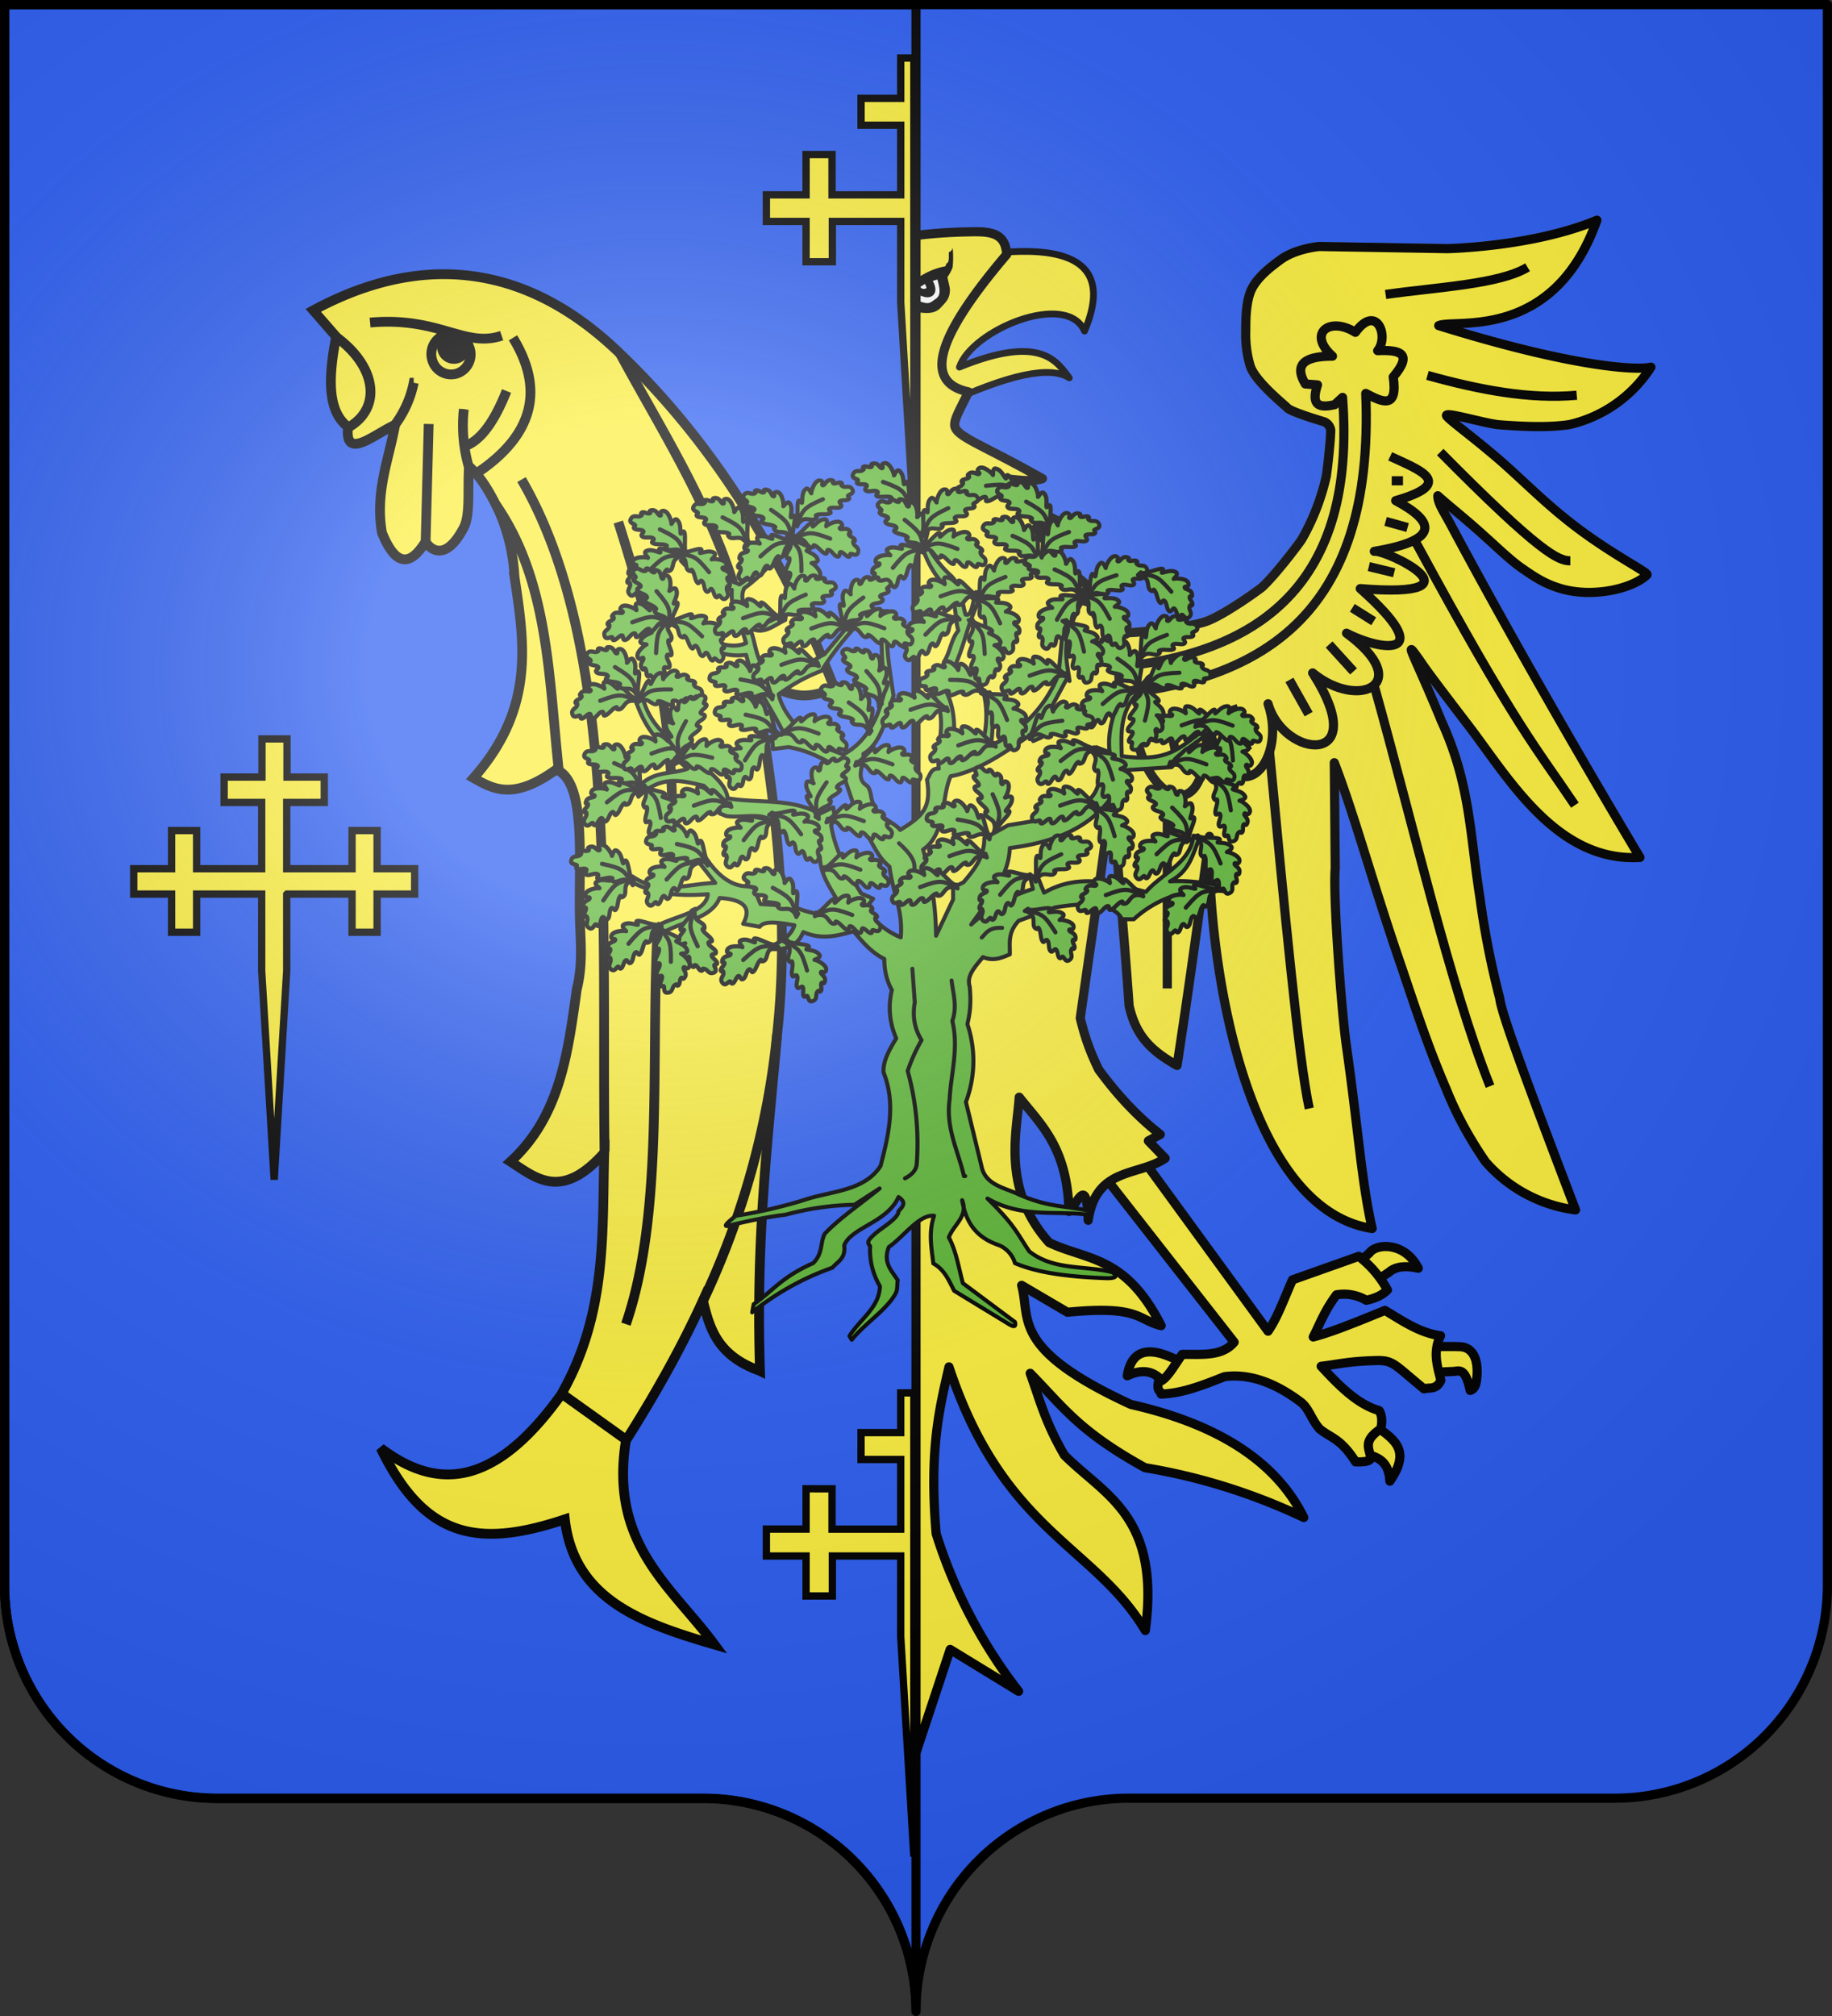
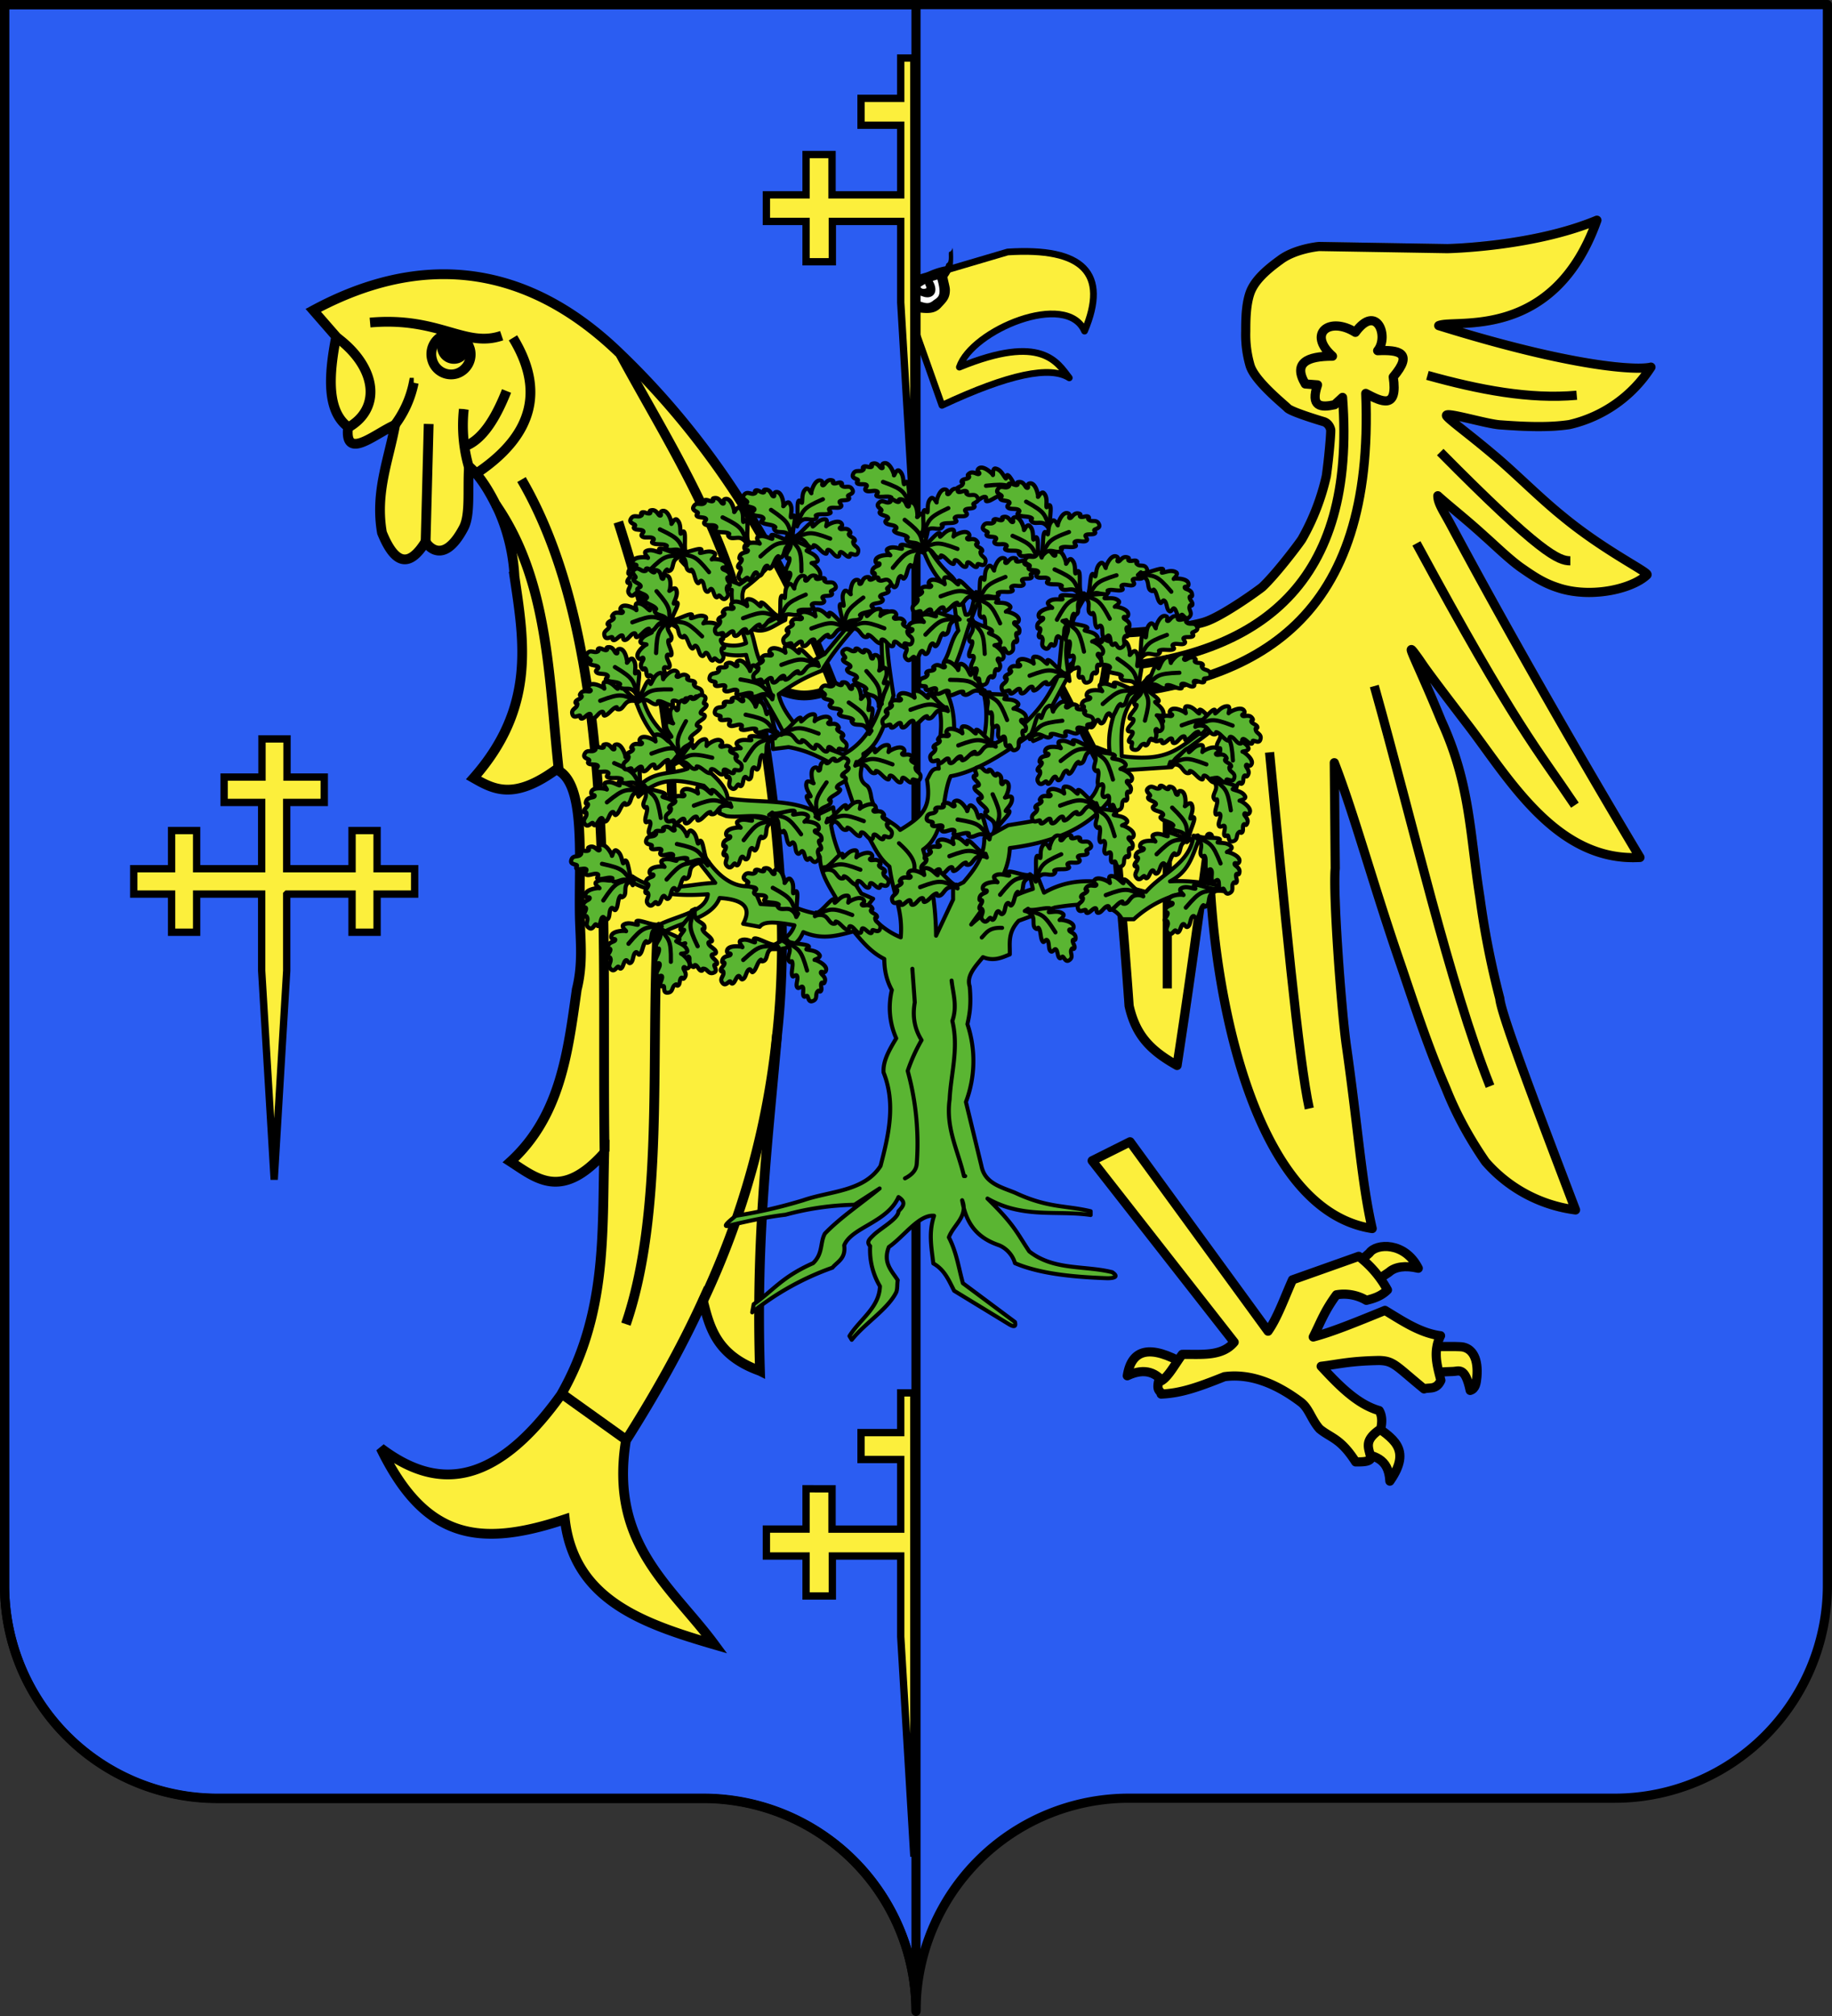
<svg xmlns="http://www.w3.org/2000/svg" xmlns:xlink="http://www.w3.org/1999/xlink" height="660" width="600" version="1.0">
  <rect width="100%" height="100%" fill="#333333" stroke="none" />
  <defs>
    <radialGradient r="300" fy="200.4" fx="285.2" cy="200.4" cx="285.2" gradientTransform="matrix(1.551 0 0 1.35 -152.9 151.1)" gradientUnits="userSpaceOnUse" id="d" xlink:href="#a" />
    <linearGradient id="a">
      <stop offset="0" stop-color="#fff" stop-opacity=".3" />
      <stop offset=".2" stop-color="#fff" stop-opacity=".3" />
      <stop offset=".6" stop-color="#6b6b6b" stop-opacity=".1" />
      <stop offset="1" stop-opacity=".1" />
    </linearGradient>
  </defs>
  <path d="M300 658.5a69.7 69.7 0 0169.7-69.8h159.2a69.7 69.7 0 0069.6-69.7V1.5H1.5V519a69.7 69.7 0 0069.7 69.7h159.2a69.7 69.7 0 0169.6 69.8z" fill="#2b5df2" />
  <path style="marker:none" d="M362 209.4l3.4-2.4c1.7.9 23.7-1.4 29.5-3.5 5.8-2 17.3-10.3 18.5-11.3 4.6-4.3 12.2-14.4 13-15.7a74.7 74.7 0 008-20.7c.8-5.6 1.6-14.7 1.4-15.2-.1-.4-.6-2.1-2.4-2.6-2-.6-10.5-3.2-11.7-4.4-.9-1-10.8-8.8-12.3-14a36 36 0 01-1.4-11.1c0-3.3 0-8.3 1.3-12.3s5-7.5 10-11.1c4.9-3.7 12.7-4.4 12.7-4.4l42 .7s27.9-.5 49-9.3c-14.2 40-46.7 32.2-51.8 34.5 44.4 13.8 65.1 14.7 69.5 13.6A43.2 43.2 0 01514 139c-6.8 1-14.3.7-22.5.1-4.5-.2-18.9-4.7-17.7-2.9 1 1.4 7.3 5.9 15.1 12.5 6.9 5.7 14.8 13.8 22.7 20.2 14 11.6 28.6 18.5 27.8 19.3-4.7 4.5-17.6 7.6-28.2 4.5-4.6-1.4-7.5-3-12.5-6.5-3.9-2.6-9.3-7.9-12.5-10.7-6-5.5-11.8-10-15.3-13.2 0 2.5 1.9 5.1 4.2 9.4 29 54.2 62 109 62 109-27.7 1.6-43.4-26.7-56.8-44-17-22.2-13.1-17.6-16.8-22.6-3.7-5 .9 3.2 8.6 22 9.4 20.5 9.2 36.2 12.6 57.8a277 277 0 006.5 33c.4 5.3 13.7 40 24.8 69.2a47 47 0 01-29.5-15.8c-5.3-7.7-9.6-15.6-12.9-23.9-6-13.9-10.3-27.2-14.6-39.9-9.2-26.6-15.5-50.1-22-66.8l.3 34.6c-.8 8.3 2 46.1 3.6 57.7 4 28.1 5 44.8 8.5 60.2-43.2-6.7-54.3-93-53.3-128.4-3.5 26.5-7.1 52.3-10.6 75-8.7-4.9-13.5-9.8-15.7-19.5-1.9-26.9-4.1-50-6-72.6L346 222.3l16-12.9z" color="#000" stroke="#646464" stroke-width="3" stroke-linejoin="round" overflow="visible" />
  <path style="marker:none" d="M272 209.4l-3.4-2.4c-1.7.9-23.7-1.4-29.5-3.5a94.9 94.9 0 01-18.5-11.3 124.2 124.2 0 01-13-15.7 74.7 74.7 0 01-8-20.7c-.8-5.6-1.6-14.7-1.4-15.2.1-.4.7-2.1 2.4-2.6 2-.6 10.5-3.2 11.7-4.4 1-1 10.8-8.8 12.3-14a36 36 0 001.4-11.1c0-3.3 0-8.3-1.3-12.3s-5-7.5-10-11.1c-4.9-3.7-12.7-4.4-12.7-4.4l-42 .7s-27.9-.5-49-9.3c14.2 40 46.7 32.2 51.8 34.5-44.4 13.8-65.1 14.7-69.4 13.6A43.2 43.2 0 00120 139c6.8 1 14.4.7 22.5.1 4.5-.2 18.9-4.7 17.7-2.9-1 1.4-7.3 5.9-15.1 12.5-6.9 5.7-14.8 13.8-22.7 20.2-14 11.6-28.6 18.5-27.8 19.3 4.7 4.5 17.6 7.6 28.3 4.5 4.5-1.4 7.4-3 12.4-6.5 3.9-2.6 9.3-7.9 12.5-10.7 6-5.5 11.8-10 15.3-13.2 0 2.5-1.9 5.1-4.2 9.4-29 54.2-62 109-62 109 27.7 1.6 43.4-26.7 56.8-44 17-22.2 13.1-17.6 16.8-22.6 3.7-5-.9 3.2-8.6 22-9.4 20.5-9.2 36.2-12.6 57.8a277 277 0 01-6.5 33c-.4 5.3-13.7 40-24.8 69.2a47 47 0 0029.5-15.8c5.3-7.7 9.6-15.6 12.9-23.9 6-13.9 10.3-27.2 14.6-39.9 9.2-26.6 15.5-50.1 22-66.8l-.3 34.6c.8 8.3-2 46.1-3.6 57.7-4 28.1-5 44.8-8.5 60.2 43.2-6.7 54.3-93 53.3-128.4 3.5 26.5 7.1 52.3 10.6 75 8.7-4.9 13.5-9.8 15.7-19.5 1.9-26.9 4.1-50 6-72.6l17.8-34.5-16-12.9z" color="#000" stroke="#646464" stroke-width="2.2" stroke-linejoin="round" overflow="visible" />
  <path style="marker:none" d="M466.8 449.4l-.3-8.5c0 .1 10.9-.3 12.7.1 3.2.7 5 4 4.5 9.8-.2 1.9-.4 3.9-2.2 4.4-1.7-8-3.8-6.2-5.7-6.2-2.2 0-9 .6-9 .4zm-23.4-34.7l5.7 5.7 5.8-3.9c2-1.8 5.3-2.3 9.6-1.3-4.4-8.7-13.8-8.2-16-5l-5.1 4.5zm1.6 60.8c-4.8-1.2-1.8-14 4.5-9.4 6.3 4.7 13.2 8 5.7 18.8-.4-7.8-5.5-8.3-10.3-9.4zm-57.2-29c-11-6.3-17.2-5-18.6 3.9 5.9-2.8 9.7-1 12.5 3" color="#000" fill="#fcef3c" stroke="#000" stroke-width="3" stroke-linecap="round" stroke-linejoin="round" overflow="visible" />
  <path d="M357.7 380l12.4-6.2 45.2 62c3.1-4.4 5.4-11 8-16.8l21.7-7.7a35 35 0 019.4 11c-2 2-4.4 2.8-6.9 3.4a14.4 14.4 0 00-9.8-1.8c-4 5.4-5.3 9.3-7.6 13.8 6.1-1.6 13.7-4.7 23.5-8.7 5.5 3.3 11.4 7.4 18.2 8.3-.6 1.2-1 2.4-1.2 3.6-.7 3.8.4 7.4 1.3 11-1.5 3.3-3.9 2.2-5.5 2.8-9.3-7.6-9.9-9.2-14.8-9.3-9.8.2-13 1.2-18.9 1.9 5.4 5.8 11.6 12.4 19 14.5 1 1.7 1 3.8.5 6-6.3 4.2-3.4 6.6-3.3 9.8-.7 1-2.7 1-4.9 1-5-7.8-8-7.7-11.8-10.8-2.7-3-3.5-6.8-6.2-8.8-9.3-7-17.6-9.3-25-8.3-9 3.6-14.3 5.4-20.7 5.7-.3-1.3-1.5-.9-.9-4 2.6-.4 5.2-5.5 7.8-9 6.3-.1 13 .8 17-4L357.7 380z" style="marker:none" color="#000" fill="#fcef3c" stroke="#000" stroke-width="3" stroke-linecap="round" stroke-linejoin="round" overflow="visible" />
  <path style="marker:none" d="M167.4 449.4l.3-8.5c0 .1-10.8-.3-12.7.1-3.2.7-5 4-4.5 9.8.3 1.9.5 3.9 2.2 4.4 1.7-8 3.8-6.2 5.7-6.2 2.2 0 9 .6 9 .4z" color="#000" fill="#e20909" stroke="#000" stroke-width="2.2" stroke-linecap="round" stroke-linejoin="round" overflow="visible" />
  <path style="marker:none" d="M190.8 414.7l-5.7 5.7-5.8-3.9c-2-1.8-5.3-2.3-9.6-1.3 4.4-8.7 13.8-8.2 16-5l5.1 4.5z" color="#000" fill="#e20909" stroke="#000" stroke-width="2.2" stroke-linejoin="round" overflow="visible" />
  <path style="marker:none" d="M189.3 475.5c4.7-1.2 1.7-14-4.6-9.4-6.3 4.7-13.2 8-5.7 18.8.4-7.8 5.6-8.3 10.3-9.4zm57.1-29c11-6.3 17.2-5 18.6 3.9-5.9-2.8-9.7-1-12.5 3" color="#000" fill="#e20909" stroke="#000" stroke-width="2.2" stroke-linecap="round" stroke-linejoin="round" overflow="visible" />
  <path d="M276.6 380l-12.5-6.2-45.2 62c-3-4.4-5.4-11-8-16.8l-21.7-7.7a35 35 0 00-9.4 11c2 2 4.4 2.8 6.9 3.4 3.3-1.8 6.6-2.5 9.9-1.8 4 5.4 5.2 9.3 7.5 13.8-6.1-1.6-13.6-4.7-23.5-8.7-5.5 3.3-11.4 7.4-18.2 8.3.6 1.2 1 2.4 1.2 3.6.7 3.8-.4 7.4-1.3 11 1.5 3.3 3.9 2.2 5.5 2.8 9.4-7.6 10-9.2 14.8-9.3 9.8.2 13 1.2 18.9 1.9-5.4 5.8-11.6 12.4-19 14.5-1 1.7-.9 3.8-.5 6 6.3 4.2 3.4 6.6 3.3 9.8.7 1 2.8 1 5 1 5-7.8 8-7.7 11.7-10.8 2.7-3 3.5-6.8 6.3-8.8 9.3-7 17.5-9.3 25-8.3 9 3.6 14.2 5.4 20.7 5.7.2-1.3 1.4-.9.8-4-2.6-.4-5.2-5.5-7.8-9-6.3-.1-13 .8-17-4l46.6-59.4z" style="marker:none" color="#000" fill="#e20909" stroke="#000" stroke-width="2.2" stroke-linecap="round" stroke-linejoin="round" overflow="visible" />
  <path style="marker:none" d="M272 209.4l-3.4-2.4c-1.7.9-23.7-1.4-29.5-3.5a94.9 94.9 0 01-18.5-11.3 124.2 124.2 0 01-13-15.7 74.7 74.7 0 01-8-20.7c-.8-5.6-1.6-14.7-1.4-15.2.1-.4.7-2.1 2.4-2.6 2-.6 10.5-3.2 11.7-4.4 1-1 10.8-8.8 12.3-14a36 36 0 001.4-11.1c0-3.3 0-8.3-1.3-12.3s-5-7.5-10-11.1c-4.9-3.7-12.7-4.4-12.7-4.4l-42 .7s-27.9-.5-49-9.3c14.2 40 46.7 32.2 51.8 34.5-44.4 13.8-65.1 14.7-69.4 13.6A43.2 43.2 0 00120 139c6.8 1 14.4.7 22.5.1 4.5-.2 18.9-4.7 17.7-2.9-1 1.4-7.3 5.9-15.1 12.5-6.9 5.7-14.8 13.8-22.7 20.2-14 11.6-28.6 18.5-27.8 19.3 4.7 4.5 17.6 7.6 28.3 4.5 4.5-1.4 7.4-3 12.4-6.5 3.9-2.6 9.3-7.9 12.5-10.7 6-5.5 11.8-10 15.3-13.2 0 2.5-1.9 5.1-4.2 9.4-29 54.2-62 109-62 109 27.7 1.6 43.4-26.7 56.8-44 17-22.2 13.1-17.6 16.8-22.6 3.7-5-.9 3.2-8.6 22-9.4 20.5-9.2 36.2-12.6 57.8a277 277 0 01-6.5 33c-.4 5.3-13.7 40-24.8 69.2a47 47 0 0029.5-15.8c5.3-7.7 9.6-15.6 12.9-23.9 6-13.9 10.3-27.2 14.6-39.9 9.2-26.6 15.5-50.1 22-66.8l-.3 34.6c.8 8.3-2 46.1-3.6 57.7-4 28.1-5 44.8-8.5 60.2 43.2-6.7 54.3-93 53.3-128.4 3.5 26.5 7.1 52.3 10.6 75 8.7-4.9 13.5-9.8 15.7-19.5 1.9-26.9 4.1-50 6-72.6l17.8-34.5-16-12.9z" color="#000" stroke="#646464" stroke-width="2.2" stroke-linejoin="round" overflow="visible" />
  <path style="marker:none" d="M362 209.4l3.4-2.4c1.7.9 23.7-1.4 29.5-3.5 5.8-2 17.3-10.3 18.5-11.3 4.6-4.3 12.2-14.4 13-15.7a74.7 74.7 0 008-20.7c.8-5.6 1.6-14.7 1.4-15.2-.1-.4-.6-2.1-2.4-2.6-2-.6-10.5-3.2-11.7-4.4-.9-1-10.8-8.8-12.3-14a36 36 0 01-1.4-11.1c0-3.3 0-8.3 1.3-12.3s5-7.5 10-11.1c4.9-3.7 12.7-4.4 12.7-4.4l42 .7s27.9-.5 49-9.3c-14.2 40-46.7 32.2-51.8 34.5 44.4 13.8 65.1 14.7 69.5 13.6A43.2 43.2 0 01514 139c-6.8 1-14.3.7-22.5.1-4.5-.2-18.9-4.7-17.7-2.9 1 1.4 7.3 5.9 15.1 12.5 6.9 5.7 14.8 13.8 22.7 20.2 14 11.6 28.6 18.5 27.8 19.3-4.7 4.5-17.6 7.6-28.2 4.5-4.6-1.4-7.5-3-12.5-6.5-3.9-2.6-9.3-7.9-12.5-10.7-6-5.5-11.8-10-15.3-13.2 0 2.5 1.9 5.1 4.2 9.4 29 54.2 62 109 62 109-27.7 1.6-43.4-26.7-56.8-44-17-22.2-13.1-17.6-16.8-22.6-3.7-5 .9 3.2 8.6 22 9.4 20.5 9.2 36.2 12.6 57.8a277 277 0 006.5 33c.4 5.3 13.7 40 24.8 69.2a47 47 0 01-29.5-15.8c-5.3-7.7-9.6-15.6-12.9-23.9-6-13.9-10.3-27.2-14.6-39.9-9.2-26.6-15.5-50.1-22-66.8l.3 34.6c-.8 8.3 2 46.1 3.6 57.7 4 28.1 5 44.8 8.5 60.2-43.2-6.7-54.3-93-53.3-128.4-3.5 26.5-7.1 52.3-10.6 75-8.7-4.9-13.5-9.8-15.7-19.5-1.9-26.9-4.1-50-6-72.6L346 222.3l16-12.9z" color="#000" fill="#fcef3c" stroke="#000" stroke-width="3" stroke-linejoin="round" overflow="visible" />
  <path style="marker:none" d="M516.4 129.4c-15.5 1.4-32-1.8-48.9-6.5m4.2 25.1c33 33.4 38.8 35.6 42.6 35.6m1.5 80c-12.4-18.5-19.2-25.3-51.9-85.7M488 355.6c-13.2-33.2-25.3-86.1-37.9-131m-21.3 138.3c-3.4-15.3-8.2-65.8-13-116.6m-33.5 77.3v-61.8m-20-43.1c-.7 5.1-.9 4.4-1.5 9.1 51.4-4.1 89.5-25.3 86.5-99 5.2 2.7 10.6 5.5 9-5.4 6.8-8 1.8-8.9-5.1-8.6 3.8-4.6-.3-15.6-7.3-6-8.4-5.3-15.9.3-7.5 7.8-8.3 0-13 2.2-8.9 9.1l4 .3c-2.4 7.2 1 7.5 5.6 6.5l2.6-2.4c4.6 60.7-26.6 84.7-77.4 88.6z" color="#000" fill="none" stroke="#000" stroke-width="3" stroke-linejoin="round" overflow="visible" />
-   <path style="marker:none" d="M455.3 149.4c9.4 4.4 21.9 8.7 1.8 14.5 13.1 7 14.5 13-7 16.6 3.6-.7 37.6 15.6-4.6 12.2 25.8 22.9 7.2 20.6-4.5 14.6 22.6 16.6 4 25.4-11.1 13 19.9 31-9.5 28.2-14.6 10.1 6.9 19.8-11.7 39.5-20.2 5.2 1.7 37.7-19.3 26.8-22.9 5m83.6-83.2h3.7m-5.7 13.3l7.2 2m-12.7 12.8l8.3 2M442.9 199l7 4.4m-14.6 7.6l8 8.8m-21 2.8l6.3 11.2m-25-2.8l5 14.7m-25.2-7l2.6 12m67.8-154.3c16.8-2.4 37.3-3.3 46.5-8.9" color="#000" fill="none" stroke="#000" stroke-width="3" stroke-linejoin="round" overflow="visible" />
  <path style="marker:none" d="M117.1 129.4c15.5 1.4 32-1.8 48.9-6.5m-4.2 25.1c-33 33.4-38.8 35.6-42.6 35.6m-1.5 80c12.4-18.5 19.2-25.3 52-85.7m-24.2 177.7c13.2-33.2 25.3-86.1 37.9-131m21.3 138.3c3.4-15.3 8.2-65.8 13-116.6m33.5 77.3v-61.8m20-43.1c.8 5.1.9 4.4 1.5 9.1-51.4-4.1-89.4-25.3-86.5-99-5.2 2.7-10.6 5.5-9-5.4-6.8-8-1.8-8.9 5.1-8.6-3.8-4.6.3-15.6 7.3-6 8.4-5.3 15.9.3 7.5 7.8 8.3 0 13 2.2 8.9 9.1l-4 .3c2.4 7.2-1 7.5-5.6 6.5l-2.6-2.4c-4.6 60.7 26.6 84.7 77.4 88.6z" color="#000" stroke="#646464" stroke-width="2.2" stroke-linejoin="round" overflow="visible" />
  <path style="marker:none" d="M178.2 149.4c-9.4 4.4-21.9 8.7-1.8 14.5-13.1 7-14.5 13 7 16.6-3.6-.7-37.6 15.6 4.7 12.2-26 22.9-7.3 20.6 4.4 14.6-22.6 16.6-4 25.4 11.1 13-19.9 31 9.5 28.2 14.6 10.1-6.9 19.8 11.7 39.5 20.2 5.2-1.7 37.7 19.3 26.8 22.9 5" color="#000" fill="none" stroke="#646464" stroke-width="2.2" stroke-linejoin="round" overflow="visible" />
  <path style="marker:none" d="M177.7 157.4H174m5.7 13.3l-7.2 2m12.7 12.8l-8.3 2m13.7 11.5l-7 4.4m14.6 7.6l-8 8.8m21 2.8l-6.3 11.2m25-2.8l-5 14.7m25.2-7l-2.6 12M180.3 96.4C163.5 94 143 93 133.8 87.5" color="#000" stroke="#646464" stroke-width="2.2" stroke-linejoin="round" overflow="visible" />
  <path d="M294.4 93l14.1 39.7c22-10.3 35.5-13 41.7-9-3.9-5-8.9-14.6-36-3.5 4.1-12.2 35.2-25.1 41-11.8 8-18.9-.4-27.5-25.2-25.9L294.4 93z" style="marker:none" color="#000" fill="#fcef3c" stroke="#000" stroke-width="2.2" stroke-linecap="round" stroke-linejoin="round" overflow="visible" />
-   <path style="marker:none" d="M352.8 196c23.5 7.5 5 4 6.2 5.6 14.6 4.7 5.2 58-5.2 131.7 2 8.3 4 12.5 6 16.8 3.3 4.5 10.2 13.5 20.2 21.3l-3.9 2.1 5.5 5.7c-8.8 6-22.6 2.7-25.2 20.3-.5-14.5-3.2-6.1-6.3-2.9-.5-20.9-9.2-28.4-16.3-37.4-.6 10.7-6 30 9.8 47.6 12.4 5.9 25 4.1 36.7 27.2-8-2-7-6.7-30.7-4.4l-15-8.8c3 11-3.7 20.8 35.8 39 27.9 6.3 47.4 18.3 56.6 37a196 196 0 00-52-16.3c-21.7-12-26.6-19.7-37.6-30.9 3.1 8.5 4.8 15.8 11.2 26.8 13.2 13.2 31.5 19.9 26.5 57.4-16.7-28-46.5-32.3-64.3-86.3-3.2 13.9-6.5 27.3-4.2 54.6a165 165 0 0027 51.6L311.2 540l-11.6 35-11.6-35-12.4 3.1c13.6-16.8 13-28 17.1-41 2.3-27.3-1-40.7-4.2-54.6-17.8 63.4-30.3 59.5-47 86.3-5-37.5 13.3-44.2 26.5-57.4 6.4-11 8-18.3 11.2-26.8-11 11.2-15.9 18.8-37.7 31a196 196 0 00-52 16.3c9.3-18.8 28.8-30.8 56.7-37.1 39.5-18.2 32.7-28 35.9-39l-15.1 8.8c-23.7-2.3-22.6 2.4-30.7 4.4 11.7-23.1 24.3-21.3 36.7-27.2 15.7-17.5 10.4-37 9.8-47.6-7.1 9-15.8 16.5-16.3 37.4-3.1-3.2-5.8-11.6-6.3 2.9-2.6-17.6-16.3-14.3-25.2-20.3l5.5-5.7-3.9-2c10-8 16.9-16.9 20.3-21.4 2-4.3 4-8.5 6-16.8-10.5-73.7-2.6-127 12-131.7 3.3-1.8-3.1 1.2 4.5-2.3-17 3.4-9.3 1.7-4-2.4 15.7-15.4 3-6.8-1.4-6.2 11.3-19.7 5.5-30.8 3.2-38.4l-3.5 9.6-4.1-18.4-7.8 7c1.6-8.2 3-16.7 6.9-20.8a30.3 30.3 0 01-12 1c-1.7-.8 6.9-4.4 7.2-10.4-5.6.7-8.3-.3-12.5-5-1.3-1.4 6 1.6 5.7.6 16.3-15 1.3-7.9.7-10.9 23-12.5 5.2-8.4 6.3-12 17-7.6 10.7-3.6 3.7-13.3 4 1.2 9.5 2.7 16.8 1.5-.1-1.4 12.8-5 33-5.3 7-.2 11.7.4 12.1 7.4-25.8 30.3-25.6 42.2-12.5 45-3 6.2-5.3 9.8-4.3 11.8 1.5 3.3 10 6.1 28.5 16.6-8.7 3-27.7-6.8-.1 11.3 18 8.5 4 5.2-2 4.9 4.4 6.5 9.4 13 17.6 19.3l-4.2 3.8z" color="#000" fill="#fcef3c" stroke="#000" stroke-width="3" stroke-linejoin="round" overflow="visible" />
  <path d="M308 91.2l-8.4.7v7.7h8.4v-8.4z" fill="#fff" />
  <path d="M310.8 82.5c.4 0 1-.5 1.2-1.4a31 31 0 010 6.4 13 13 0 01-1.7 3.2c.2 1.3.8 3.2.8 4.2 0 2.7-1.1 3.8-2.7 5.5-2.2 2.6-5 2.3-9.9 1.5-.3 0-.8 1.2-1 1.2-.4.2-1.1 1-1.3.1 0-.3 0-1-.2-1.3-.5-.8-.5-2.6-.5-2.7-.1-1.7-.4-.6.3-1.7.7-1.2 2.5-4.6 3.7-5.7a23 23 0 0110-4.6c.3 0 .3-.9.6-1 1-.5.5-2.8.7-3.7zm-3.8 9c-2 .6-3.4 1-4.6 1.8l-1 .6.2.3c.2.2.7.6 1.7.2.4-.2-.4-1.2-.3-1.4.4-.8 2-1.8 2.5-1 2.1 3.8-.1 5.6-2.2 5.3-.8 0-2.6-1-3.1-.7-1 .5-.3 1.7-.4 1.6 3.4 1.1 4.2 1.6 6 .1 1.4-1 2.8-1.4 1.2-6.8z" style="marker:none" color="#000" overflow="visible" />
  <g stroke="#000">
    <path d="M1.5 1.5V519a69.7 69.7 0 0069.7 69.8h159.1a69.7 69.7 0 0169.7 69.7V1.5H1.5z" fill="#2b5df2" stroke-width="3" />
    <g stroke-width="3.2">
      <path d="M248.9 448.8c-14.3-5.1-16.5-14.3-18.7-23-7.3 16-15.9 31.1-25.2 45.8-5.5 34 15 47.8 29 66.8-23.6-6.9-46-14.7-49-41-28.2 9.4-45.9 6.4-60.3-23.3 17.6 13.3 36.6 13.8 59-17.4 15.2-26.5 13.5-52.9 14.2-79.3-14 15.7-22.2 8.4-30.7 2.9 16.4-15 18.8-35.9 21.7-56.4 2.1-8.4 1.2-15.8 1-23.5-.4-19.7 2.2-44.2-7.7-48.5-14 10.2-20.6 6.5-27.1 2.8 20.3-23 16.6-44.4 13.4-65.9a61 61 0 00-5.1-21.5c-3.3-7-6.5-11.8-9.8-14.6-.5 7.6.5 15.7-1.7 20-6.8 13-12.2 5.5-12.5 4.6-5.8 9.4-10.4 6.7-14.3-2.9-2.3-13.2 2.2-23.8 4.3-35.3-6.5 2.8-16.7 12-15.4.7-7-5.3-6.4-16.7-3.9-29.6l-7.5-8.6c21.9-11.8 60.7-24.5 100.6 14.3 32.3 31 54.2 68.5 70.3 110-7 .9-11.6 5.5-26.7-5 7 39.2 12 78.5 7.7 117.9-3 34.7-7 65.7-5.6 110z" fill="#fcef3c" />
      <path d="M254.5 338.7a266.6 266.6 0 01-24.3 87.3m-27-310c17.8 32.8 38.9 64 43.8 105.9M121.2 105.6c22.7-2 31 8.4 43.1 4.3m3.7.7c10.4 17 6.6 31.6-11.1 43.8m-5-20.4a49 49 0 001.8 19.4m-13.3-14.6l-1 38.4" fill="none" />
      <path d="M165.9 128c-2.9 7.3-7.2 15.6-13.4 18m-17-20.7a34.4 34.4 0 01-6.4 14.1m-18.6-28.8c13.3 10 14.4 23.6 3.1 29.6m88.9 30.7C214 207 223 244 219.3 285.4m-56.9-120.2c17.3 25 17.3 56.5 20.6 87M170.8 157c31.8 54.5 26.2 144 27.2 220m7 56.5c12.6-36.9 8-85.8 10.4-130m-10 168.1L184 456.3M153.8 114a6.4 6.4 0 00-8.1-4.4 6.7 6.7 0 00-4.1 8.4 6.4 6.4 0 008 4.3 6.6 6.6 0 004.2-8.4z" fill="none" />
      <path d="M152.3 112.2a3.9 3.9 0 00-4.9-2.6 4 4 0 00-2.5 5 3.9 3.9 0 005 2.7 4 4 0 002.4-5.1z" />
    </g>
    <path d="M94 292.7h21.3v12.5h8.2v-12.5h12.3v-8.3h-12.3v-12.5h-8.2v12.5H93.9v-21.7h12.3v-8.3H94v-12.5h-8.2v12.5H73.4v8.3h12.3v21.7H64.4v-12.5h-8.2v12.5H43.8v8.3h12.4v12.5h8.2v-12.5h21.3v25.1l4.1 68.4 4.1-68.4v-25zM299.3 19H295v13.2h-13V41h13v22.8h-22.5V50.6H264v13.2h-13v8.7h13v13.2h8.6V72.5H295V99l4.3 72zm0 437H295v13h-13v8.8h13v22.8h-22.5v-13.2H264v13.2h-13v8.8h13v13.1h8.6v-13.1H295v26.4l4.3 72z" fill="#fcef3c" stroke-width="2.4" />
  </g>
  <g transform="translate(151.5 136.3) scale(.494)" stroke="#000" stroke-width="2.7">
    <use xlink:href="#b" height="660" width="600" transform="rotate(14.3 1313.3 265.5)" />
    <g fill="#5ab532" stroke-width="1.6" stroke-linecap="round" stroke-linejoin="round" fill-rule="evenodd">
      <path d="M218.6 79c-11.7 10.7-18.8 21.5-35 32.4-12.1-5.9-27.6-3.5-35.9-19.2l-3 3.4a59.4 59.4 0 0033.8 19.4c-1 14.3 6 22.5 9.5 35.3-15.2 6.6-35.5-8.3-51.6-17.8l-2 3.3c17.5 7.7 28.8 25.3 53.6 22.3 4.5 19.3 16.3 34.3 24.6 51.3l-7.3 4.4.5 6.7 10.3-1.3c15.5 2.8 24.3 9 35 14.3l10.7 31.6c10.4 18.3 13 26.6 21.2 33.3 2.8 20.1 9 28.6 7.5 46.9a51.2 51.2 0 01-23.3-19.3l5-6.3-7.9-3.5c-8.3-13.3-16.8-26.2-20-45.3l2.7-4-1.3-7.8-9 4.3c-18.6-10.6-40.6-6.8-61-10.3-.9-10.6-14.3-18.3-22.2-27.4-16.1-11.5-29.6-20-34.6-41.1l-4.3 3.1c6.3 20 17.5 31.6 34.6 45.8-11.5 4.3-23.6.6-34.3 14.1l1.7 4.5c15.6-15.1 29.4-10.3 43.3-7.3 6 5.8 11.3 11.6 10.4 18.3l4.5 1.8c10.5 1.7 27.6-3.6 30.5 5.5l3.3.5c22.3-5.3 22.8 10.3 28.3 21.1.3 12.7 8 21.7 13.3 32-4.7 4.8-8.8 10-32.1.5l-20.6-1.3-5-12c-11 1.6-21.3-4-31-18.3l-4 3.6 10 12.7c-18.3.5-36.6 8.3-54.9-4.3v4c16 8.3 32.8 9.1 50 7.8-1 12.4-22.9 14.4-34.7 21.6l6.5 3c12.6-6.7 30.8-9 36-22.1 17.6 1.1 20.9 7.4 15.6 17.1l11 2c2-2.5 5.6-4.3 23-1-3 9.1-11.4 11.1-17.7 15.8h8c10.5-1.5 13.3-6.3 15.6-11.3 12.8 5.5 23.1 2.2 33.4-.5 5.7 6.8 11.4 13.8 20.3 18.3 0 7.1 1.4 14.1 5 20.6a50 50 0 002.9 32c-4.5 7.5-8.9 15-8.4 22.6 8.2 20.6 3.4 41.4-2 62-11 17-33.2 16.5-51.2 22.7a323.8 323.8 0 01-44.7 10.3c-6.4 5-9.9 8.5-2.5 6 11.8-2.8 23.6-5.3 35.4-6.7 16.6-4.5 31.6-6.3 45.7-6.6l16.7-10.8c-12.2 10-26.1 19.3-36.3 29.9-3.3 6-1.1 13.1-7.8 19.6-20.8 9.2-26.5 18.2-39.4 27.2l-1 5.4a182.3 182.3 0 0153.2-29.6c3.3-4 9-6 7.8-14.8 4.9-12 28.5-15.1 36-32 5.8 3.7 2.5 6.6 0 9.4 0 4.7-10.7 10.6-16 15.3-3.3 3.2-5.5 5-2.8 7.8a47.2 47.2 0 006.5 26.6c-.4 14.2-13.4 22-20.2 33l1.5 2.5c8.8-11 23.5-20 29.3-31.1 1.2-2.2.7-6 1.2-8.4-4-6.3-10-11.6-5.9-22 10-6.9 20-21.7 30-20.7-3.8 11.1-1.7 21.3-.5 31.6 7.5 4.2 10.3 11.3 13.8 18.1l36.4 22.2c3.5 2.1 4.7 1.5 3.9-1.5l-34.5-25.7c-2.8-10-4.1-20.3-9.3-30.4 3-8.3 13.1-14 8.8-24.6 2.5 15 9.5 24.6 23.8 29.6 5 1.7 9.7 6.5 11.2 12.1 16.1 6.9 37.9 9.2 61.5 10 5.3-.1 7-1.3 3-4-18.3-4.6-38.8-1-55-13.8-8-11.8-9.5-17.3-27.7-35 23.5 13.4 45.6 7.6 68.4 10.9v-2.5c-16.6-4-28.3-2-50.2-12.3-9.4-3.8-20-6.3-22.2-17.7l-10.3-42.4a77.2 77.2 0 001-51.6c1.3-6.1 2.7-12.3 1.5-25-2.3-7 3.7-13.2 8.8-19.4 7.2 2.9 12.3.4 17.8-1.8.2-7.3-1.6-14.3 5.9-22.3l24-8.8c22.5-3.8 39-2.7 44.5 7.8h7.8a73.3 73.3 0 0159.6-18.6l1-3.4c-11.7-1.5-22-4-36.6-3.1 13.8-7.2 15-18.8 20-29.5l-4.4-.8c-2.1 18.3-21 25-31.6 37.3-22.6-6.2-45-12.5-67.5.5l-3.5-8.8-5.9-2.5 2 8.8a106.6 106.6 0 00-40.9 23.6c11.2-16 24.8-31.1 25.6-50.7 35.5-4.5 64.3-17.7 76.7-51.6l30.6-2 4.2-4.5s-3.5.8-1.8-1c4.5-5 28.8-20.8 26-21.3l1.8-3.2C476 216.2 473.6 230 437 225.2c-.3-14.5-1.6-28.8 10.4-41.5 5 0 8.3-2.6 9.8-8.8 1-5.1-1.4-3-3.2-1.6-3.7 6-9.5 6.8-15 7.4-7.1 13.8-11.8 27.7-10 42l-8.8-3.4 1 8.7c7.8 34.1-27 37.6-59.5 43l-15.8 8.7c0 12.3-6.7 20.8-13.8 29.1l-6.9 3.4v8l-11.3 24a204.6 204.6 0 00-8.6-57.1c15.3-10.2 12.1-35.3 18.3-48.6 17.1-3 34.7-14.7 52.4-27.1l2.3 3.8 5.5-2.4-1-6 17.8-32.9 1.8 1.5c-1.3-10.5-4.3-20.1 0-33.4 2.5-8 6-15.8 11.3-23.6l-2.1-1c-8.3 9.1-9.7 16.6-13.7 24.6l-2.8 29a86.7 86.7 0 01-45 47.2c2.3-12.2 1-23.7-.6-35.3h-4.1a67 67 0 010 31c1 11.6-13.5 10-20.7 14.6 1.5-17.6 3.4-34.8-6.1-49.6 12.8-17.3 14.1-36.6 23.3-55.7l-1.4-6.8c-2.3 5.3-2.6 16.6-7 15-2.8-8.6-1.6-17-9.3-25.4a74.9 74.9 0 01-15.8-20l-3.3 1.7c3.2 9 7.5 17 13.8 23.7 9.8 10.3 6.7 20.4 9.8 30.6-4.8 5.5-5.3 14-9.5 20.6 1.5 5.8-5.4 12.8-8.3 19.1v1c12 17.2 2.9 33.8 4.8 50.8-5-.5-5.6 3.8-7.8 7.3 2.9 18-2.1 23.8-17.8 33.3-4.5-6-17.4-8-19.4-23.3-.5-2.3-1.2-5.2-3-6.3-7.7-5-1-14.7-2-20.8 11.8-6.7 15.3-24.3 20-38.6-2.7-18-5.9-36.3-3.9-56h-3.3c-1 16.7-1.3 33.2 2 49.6-4.2 20.5-12.2 37-28.3 45.5-8.3-4.2-18.6-5-25.5-12.3-7-8.9-15-17.2-17.1-27.7 7.7-5.5 16-10.8 28.5-15.6 5-8.3 11.6-17.1 20.8-27.6l-1.7-4-17.2 20.6c-11.6 5.5-23.2 19.6-34.9 15.8-11.6-11.1-10-22.3-14.8-33.4 9.2 5.5 16.1-1.7 23.6-5l.5-4c-8.3 1.7-15 11.1-24.6 4-1.7-7-6.6-14.2-3-21.1 13.5-9.7 21.1-20.7 31.6-31v-4z" stroke-width="2.662" />
      <path d="M324.2 373.9c1 8.8 3.9 17 .5 26.8 4.4 18.3-1 35-1.8 52-2.7 19 5.7 34.2 9.5 50.8h.8m-35-137.4l1.6 22.3c-1.7 9.6 0 17.8 4.5 25a113.5 113.5 0 00-9.2 20.4 181.3 181.3 0 016 61.6c-.3 3.8-2.7 7-7.8 9.6m50.9-159.6c3-3 4.7-6.8 13.5-6.4m-68.4-56.1c6.7 6 11.6 12 10 18" stroke-width="2.662" />
    </g>
    <use xlink:href="#b" height="660" width="600" transform="rotate(40.6 636 108)" />
    <g id="b" stroke="#000" stroke-width="2.5" stroke-miterlimit="4" stroke-opacity="1" stroke-dasharray="none" stroke-linecap="round" stroke-linejoin="round">
      <path d="M-161.5 267c-2 1-7.9-6.7-10.3-7.6-2.1-.8-.3 2.5-1.3 1.9-1.6-1-4-4.3-7.5-4-2.3.3.5 5.2-.8 3.7-.4-.5-7.5-4.3-9.3-1-1 1.8 2.5 1.9 1 2.8-1.1.6-4.3-1.3-6.1 1.7-.8 1.3 1.6.5.8 1.8-.9 1.2-3.5 1.6-3.7 3 0 1.3 1.6-.3 1.1 1.6-.5 2-3.8 2.4-3 5.2.6 2.5 2.8 1.3 4.2 1 1.5-.2 0 1.6 1.5 1.7 1.6 0 3.4-2.7 4.9-2.7 1.4 0 0 2.8 2 2.6 2-.2 3.4-3.4 5.4-3.8 2-.4.1 2.8 2.2 2 2-.6 4-3.6 6.1-4.5 2.2-.8-.5.9 1.8 1 2.9.3 3.6-4.1 6.8-4.8a7 7 0 015 .5l-.8-2.1z" fill="#5ab532" fill-rule="evenodd" transform="matrix(1.086 0 0 1.133 522.1 -12.6)" />
      <path d="M-161.3 268.1c-9.2-3-9-4.5-22.3.3" fill="none" transform="matrix(1.086 0 0 1.133 522.1 -12.6)" />
    </g>
    <use xlink:href="#b" height="660" width="600" transform="translate(-231.5 -103)" />
    <use xlink:href="#b" height="660" width="600" transform="rotate(-35.9 253.3 660.3)" />
    <use xlink:href="#b" height="660" width="600" transform="rotate(32.9 199 -96)" />
    <use xlink:href="#b" height="660" width="600" transform="rotate(-18.8 101.4 959.4)" />
    <use xlink:href="#b" height="660" width="600" transform="rotate(43.2 289.5 -20)" />
    <use xlink:href="#b" height="660" width="600" transform="rotate(51.7 341.2 0)" />
    <use xlink:href="#b" height="660" width="600" transform="rotate(-29.4 327 726)" />
    <use xlink:href="#b" height="660" width="600" transform="rotate(-22 431.3 677.5)" />
    <use xlink:href="#b" height="660" width="600" transform="rotate(-24.5 -212.6 655)" />
    <use xlink:href="#b" height="660" width="600" transform="rotate(-38.1 163 456)" />
    <use xlink:href="#b" height="660" width="600" transform="rotate(-32.5 236.3 520.1)" />
    <use xlink:href="#b" height="660" width="600" transform="rotate(32.7 415 14.4)" />
    <use xlink:href="#b" height="660" width="600" transform="rotate(45.9 482.5 -43.4)" />
    <use xlink:href="#b" height="660" width="600" transform="rotate(-67.2 124.2 370.5)" />
    <use xlink:href="#b" height="660" width="600" transform="rotate(-21.9 -253.3 515.8)" />
    <use xlink:href="#b" height="660" width="600" transform="translate(-210.2 -155)" />
    <use xlink:href="#b" height="660" width="600" transform="rotate(54.8 485 62.7)" />
    <use xlink:href="#b" height="660" width="600" transform="rotate(68.8 384.8 190)" />
    <use xlink:href="#b" height="660" width="600" transform="rotate(55 387.2 176.5)" />
    <use xlink:href="#b" height="660" width="600" transform="translate(-91.5 -150.9)" />
    <use xlink:href="#b" height="660" width="600" transform="rotate(20.9 639.7 234.3)" />
    <use xlink:href="#b" height="660" width="600" transform="translate(-19.4 20.5)" />
    <use xlink:href="#b" height="660" width="600" transform="rotate(29.9 370.9 289.6)" />
    <use xlink:href="#b" height="660" width="600" transform="rotate(-25.9 -4.4 252.6)" />
    <use xlink:href="#b" height="660" width="600" transform="rotate(-30.2 -50.1 265.4)" />
    <use xlink:href="#b" height="660" width="600" transform="rotate(58.9 505.3 153.8)" />
    <use xlink:href="#b" height="660" width="600" transform="rotate(86.2 359 286.3)" />
    <use xlink:href="#b" height="660" width="600" transform="rotate(-95.3 266.5 397.4)" />
    <use xlink:href="#b" height="660" width="600" transform="rotate(49.2 241.3 174.1)" />
    <use xlink:href="#b" height="660" width="600" transform="translate(53.2 -119.6)" />
    <g id="c" stroke="#000" stroke-width="2.4" stroke-miterlimit="4" stroke-opacity="1" stroke-dasharray="none" stroke-linecap="round" stroke-linejoin="round">
      <path d="M-161.5 267c-2 1-7.9-6.7-10.3-7.6-2.1-.8-.3 2.5-1.3 1.9-1.6-1-4-4.3-7.5-4-2.3.3.5 5.2-.8 3.7-.4-.5-7.5-4.3-9.3-1-1 1.8 2.5 1.9 1 2.8-1.1.6-4.3-1.3-6.1 1.7-.8 1.3 1.6.5.8 1.8-.9 1.2-3.5 1.6-3.7 3 0 1.3 1.6-.3 1.1 1.6-.5 2-3.8 2.4-3 5.2.6 2.5 2.8 1.3 4.2 1 1.5-.2 0 1.6 1.5 1.7 1.6 0 3.4-2.7 4.9-2.7 1.4 0 0 2.8 2 2.6 2-.2 3.4-3.4 5.4-3.8 2-.4.1 2.8 2.2 2 2-.6 4-3.6 6.1-4.5 2.2-.8-.5.9 1.8 1 2.9.3 3.6-4.1 6.8-4.8a7 7 0 015 .5l-.8-2.1z" fill="#5ab532" fill-rule="evenodd" transform="matrix(-1.086 0 0 1.153 64.4 -9)" />
      <path d="M-161.3 268.1c-9.2-3-9-4.5-22.3.3" fill="none" transform="matrix(-1.086 0 0 1.153 64.4 -9)" />
    </g>
    <use xlink:href="#c" height="660" width="600" transform="rotate(-20.1 -136 594.5)" />
    <use xlink:href="#c" height="660" width="600" transform="rotate(69.6 157 240.6)" />
    <use xlink:href="#c" height="660" width="600" transform="rotate(53.1 179.2 298.5)" />
    <use xlink:href="#c" height="660" width="600" transform="rotate(36.8 266 515.6)" />
    <use xlink:href="#c" height="660" width="600" transform="rotate(59.6 227.5 167.8)" />
    <use xlink:href="#b" height="660" width="600" transform="translate(-197.5 -68)" />
    <use xlink:href="#c" height="660" width="600" transform="rotate(-7.7 -336.9 993.1)" />
    <use xlink:href="#c" height="660" width="600" transform="rotate(-81.8 149.1 318)" />
    <use xlink:href="#c" height="660" width="600" transform="rotate(23.5 583 -29.1)" />
    <use xlink:href="#c" height="660" width="600" transform="rotate(29.9 582.8 14)" />
    <use xlink:href="#c" height="660" width="600" transform="translate(-20 -219.4)" />
    <use xlink:href="#c" height="660" width="600" transform="rotate(69.1 387.8 173.2)" />
    <use xlink:href="#c" height="660" width="600" transform="translate(21.3 -69.8)" />
    <use xlink:href="#c" height="660" width="600" transform="translate(2.3 -32.2)" />
    <use xlink:href="#c" height="660" width="600" transform="rotate(-76.2 215.6 285.8)" />
    <use xlink:href="#b" height="660" width="600" transform="rotate(-28 260 675.2)" />
    <use xlink:href="#b" height="660" width="600" transform="rotate(33.1 246 -16.5)" />
    <use xlink:href="#b" height="660" width="600" transform="rotate(-30.6 386.3 242.8)" />
    <use xlink:href="#c" height="660" width="600" transform="translate(15.9 -160)" />
    <use xlink:href="#c" height="660" width="600" transform="translate(-27.7 -90.2)" />
    <use xlink:href="#b" height="660" width="600" transform="rotate(69.9 351.3 64.8)" />
    <use xlink:href="#b" height="660" width="600" transform="translate(-136.8 -157.7)" />
    <use xlink:href="#c" height="660" width="600" transform="rotate(-44.1 20.6 254)" />
    <use xlink:href="#c" height="660" width="600" transform="translate(64.4 -212.6)" />
    <use xlink:href="#b" height="660" width="600" transform="rotate(30 472 -25.5)" />
    <use xlink:href="#b" height="660" width="600" transform="translate(-111.4 -126.8)" />
    <use xlink:href="#c" height="660" width="600" transform="rotate(-57.4 100 208.5)" />
    <use xlink:href="#b" height="660" width="600" transform="translate(-5.8 -172.2)" />
    <use xlink:href="#c" height="660" width="600" transform="rotate(33 283.7 222.4)" />
    <use xlink:href="#c" height="660" width="600" transform="rotate(47.5 425.1 361.4)" />
    <use xlink:href="#c" height="660" width="600" transform="rotate(44.1 511.6 333.2)" />
    <use xlink:href="#c" height="660" width="600" transform="rotate(-42.6 63 80.1)" />
    <use xlink:href="#b" height="660" width="600" transform="translate(-169.4 -33.5)" />
    <use xlink:href="#b" height="660" width="600" transform="rotate(-24 388.4 -32.3)" />
    <use xlink:href="#b" height="660" width="600" transform="rotate(-18.2 162.7 29.6)" />
    <use xlink:href="#b" height="660" width="600" transform="rotate(-20.9 100.1 -34.5)" />
    <use xlink:href="#b" height="660" width="600" transform="translate(154 -86.7)" />
    <use xlink:href="#b" height="660" width="600" transform="rotate(-40.5 146 116.5)" />
    <use xlink:href="#b" height="660" width="600" transform="translate(103.7 25.8)" />
    <use xlink:href="#b" height="660" width="600" transform="rotate(65.1 421.8 391.1)" />
    <use xlink:href="#b" height="660" width="600" transform="rotate(54.7 505 333.8)" />
    <use xlink:href="#b" height="660" width="600" transform="rotate(44.4 603.8 236.7)" />
    <use xlink:href="#b" height="660" width="600" transform="rotate(45 587 280.7)" />
    <use xlink:href="#c" height="660" width="600" transform="rotate(47 387.9 573)" />
    <use xlink:href="#b" height="660" width="600" transform="rotate(-29 467 5.5)" />
    <use xlink:href="#c" height="660" width="600" transform="rotate(53.2 407.1 437.8)" />
    <use xlink:href="#c" height="660" width="600" transform="rotate(65.3 443.7 457)" />
    <use xlink:href="#c" height="660" width="600" transform="rotate(-23 48.7 -284.6)" />
    <use xlink:href="#c" height="660" width="600" transform="rotate(-38.1 66.1 -43)" />
    <use xlink:href="#c" height="660" width="600" transform="rotate(40.7 570.6 440.2)" />
    <use xlink:href="#c" height="660" width="600" transform="rotate(83.9 413 356)" />
    <use xlink:href="#c" height="660" width="600" transform="translate(246.8 -95.5)" />
    <use xlink:href="#c" height="660" width="600" transform="rotate(-45.1 318 135)" />
    <use xlink:href="#c" height="660" width="600" transform="translate(229.4 -69.8)" />
    <use xlink:href="#c" height="660" width="600" transform="translate(-5.4 30)" />
    <use xlink:href="#c" height="660" width="600" transform="rotate(-44.6 -48 208)" />
    <use xlink:href="#c" height="660" width="600" transform="rotate(-46.2 12 112.3)" />
    <use xlink:href="#b" height="660" width="600" transform="translate(-25.8 -97)" />
    <use xlink:href="#b" height="660" width="600" transform="rotate(46.8 507 5.5)" />
    <use xlink:href="#b" height="660" width="600" transform="rotate(49.5 603 229.2)" />
    <use xlink:href="#c" height="660" width="600" transform="rotate(-41.2 35.2 4.6)" />
    <use xlink:href="#c" height="660" width="600" transform="rotate(28.5 729.5 614.2)" />
    <use xlink:href="#c" height="660" width="600" transform="rotate(-41.5 160 -45.6)" />
    <use xlink:href="#b" height="660" width="600" transform="translate(5.9 -73.4)" />
    <use xlink:href="#b" height="660" width="600" transform="translate(73.4 -33.5)" />
    <use xlink:href="#c" height="660" width="600" transform="rotate(-27.4 128.2 -23.5)" />
    <use xlink:href="#c" height="660" width="600" transform="rotate(56.8 471.5 365.3)" />
    <use xlink:href="#c" height="660" width="600" transform="rotate(66.6 413.8 291.7)" />
    <use xlink:href="#c" height="660" width="600" transform="rotate(52.6 370.5 459.9)" />
    <use xlink:href="#c" height="660" width="600" transform="rotate(60 420.6 493.5)" />
  </g>
-   <path d="M76.5 203.9v517.5a69.7 69.7 0 0069.6 69.7h159.2A69.7 69.7 0 01375 861a69.7 69.7 0 0169.6-69.8H604a69.7 69.7 0 0069.6-69.7V203.9h-597z" fill="url(#d)" fill-rule="evenodd" transform="translate(-75 -202.4)" />
  <path d="M300 658.5a69.7 69.7 0 0169.7-69.8h159.2a69.7 69.7 0 0069.6-69.7V1.5H1.5V519a69.7 69.7 0 0069.7 69.7h159.2a69.7 69.7 0 0169.6 69.8z" fill="none" stroke="#000" stroke-width="3" stroke-linecap="round" stroke-linejoin="round" />
</svg>